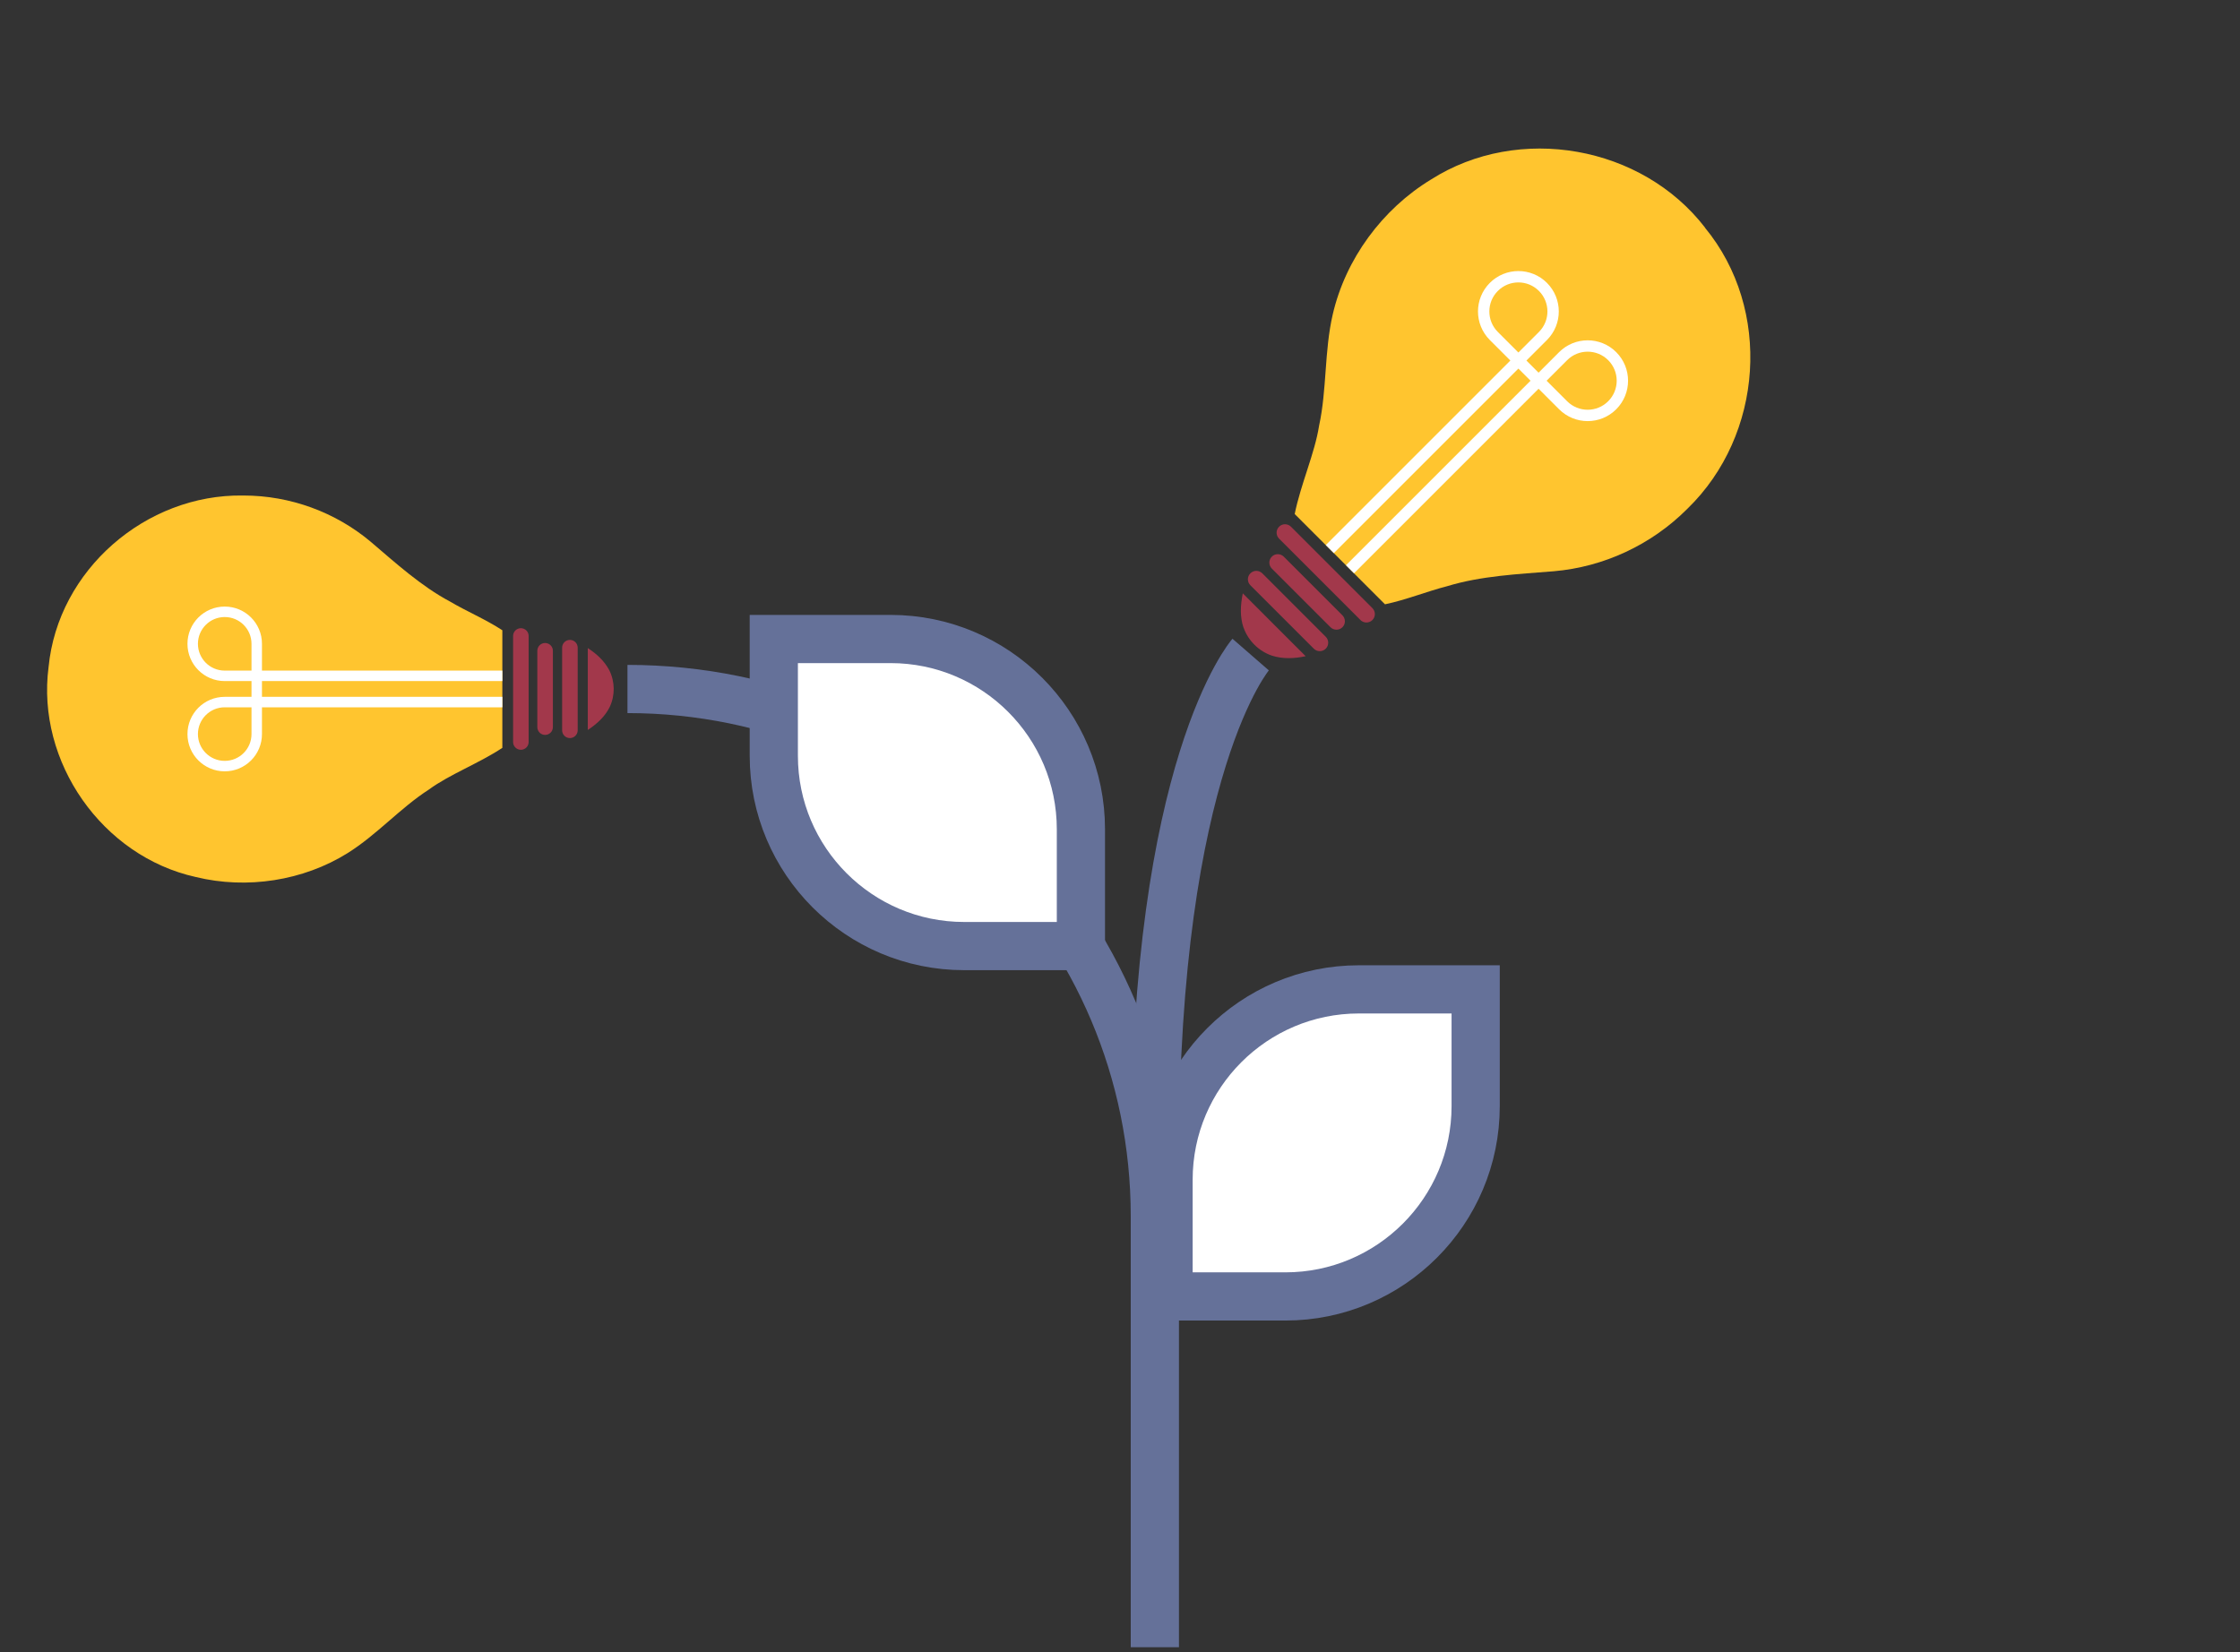
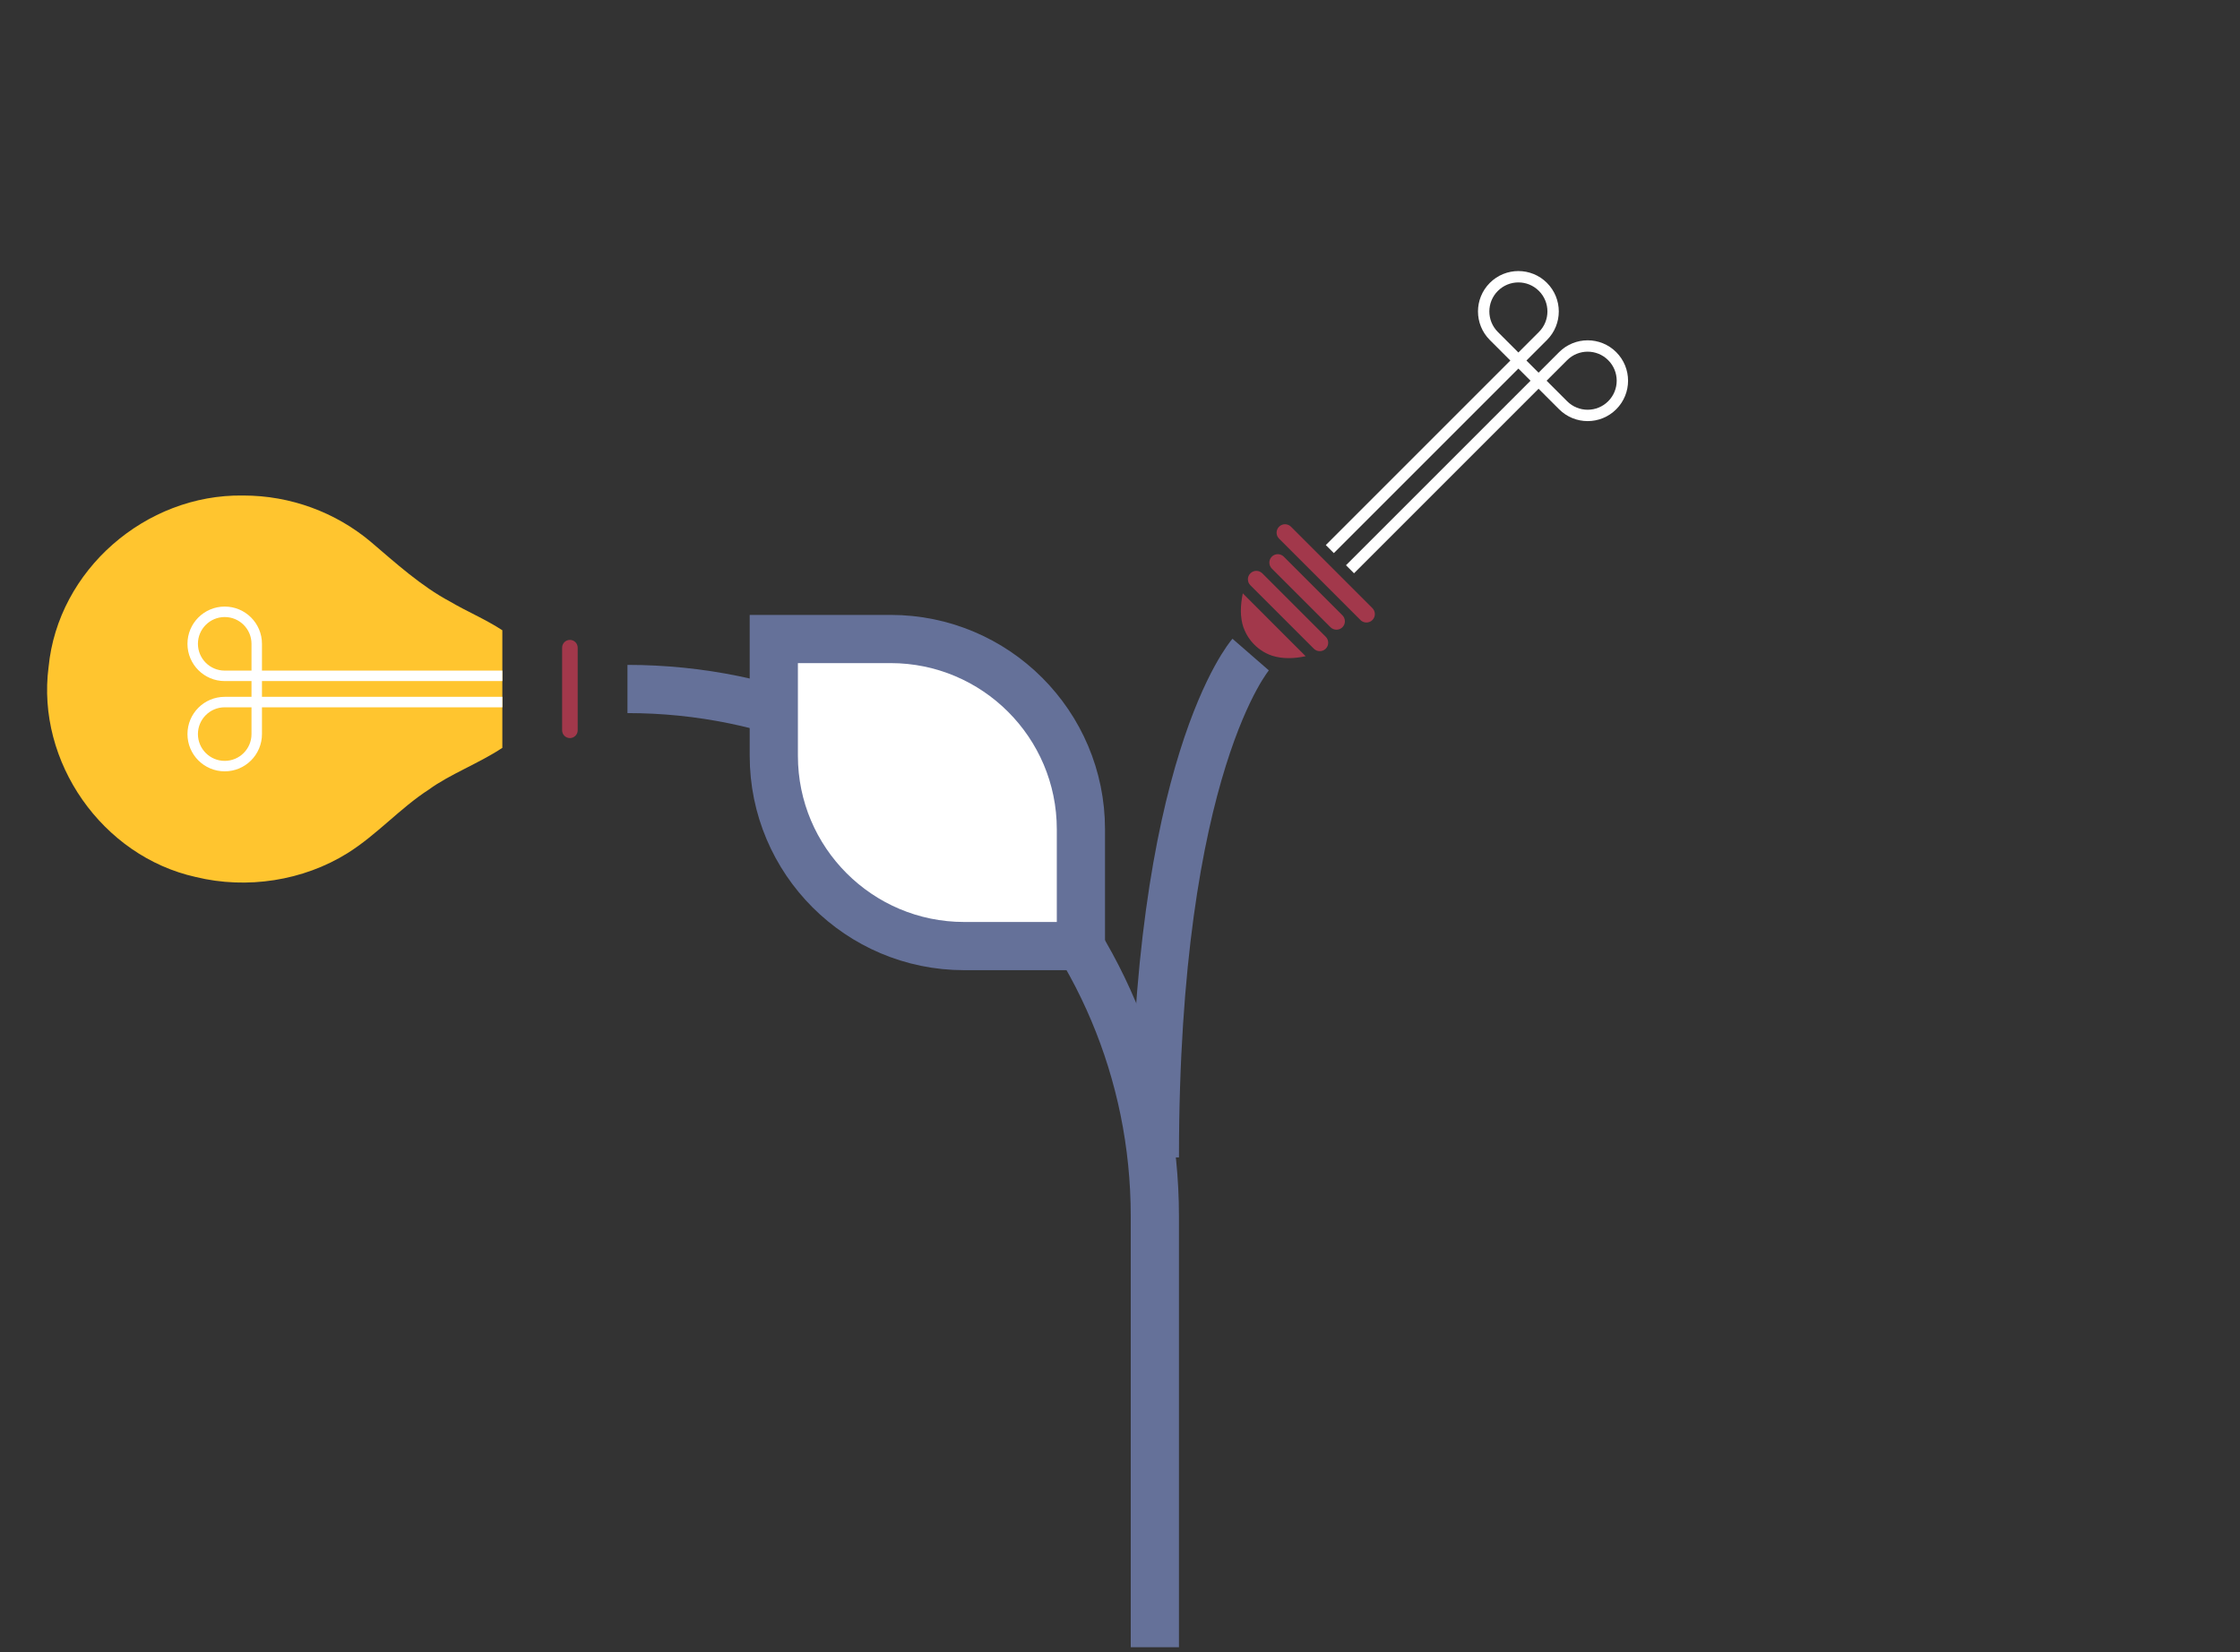
<svg xmlns="http://www.w3.org/2000/svg" width="385" height="284" viewBox="0 0 385 284" fill="none">
  <rect x="0" y="0" width="385" height="284" fill="#333333" stroke="none" />
  <g clip-path="url(#clip0_12000_627)">
    <path d="M107.845 118.436C157.908 118.436 198.49 159.018 198.49 209.081V283.157" stroke="#657199" stroke-width="8.285" stroke-miterlimit="10" />
-     <path d="M233.558 170.072H253.63V190.144C253.63 208.193 238.978 222.857 220.918 222.857H200.845V202.784C200.845 184.736 215.497 170.072 233.558 170.072Z" fill="white" stroke="#657199" stroke-width="8.285" stroke-miterlimit="10" />
    <path d="M185.781 142.556V162.628H165.709C147.661 162.628 132.997 147.976 132.997 129.916V109.844H153.069C171.118 109.844 185.781 124.496 185.781 142.556Z" fill="white" stroke="#657199" stroke-width="8.285" stroke-miterlimit="10" />
    <path d="M214.955 112.518C214.955 112.518 198.492 131.454 198.492 198.962" stroke="#657199" stroke-width="8.285" stroke-miterlimit="10" />
-     <path d="M104.792 121.536C105.739 119.536 105.704 117.181 104.721 115.205C103.857 113.583 102.532 112.388 101.029 111.406V125.478C102.638 124.412 103.999 123.158 104.792 121.536Z" fill="#A2384B" />
    <path d="M8.347 114.672C6.228 130.945 17.555 147.195 33.65 150.757C42.42 152.899 52.113 151.42 59.759 146.639C64.8 143.479 68.812 138.875 73.724 135.715C77.275 133.111 82.328 131.217 86.34 128.554V108.34C83.488 106.47 80.186 105.085 77.346 103.405C72.375 100.754 68.055 96.825 63.735 93.144C57.676 88.043 49.888 85.179 41.84 85.179H41.745C25.034 84.93 9.956 97.996 8.347 114.684V114.672Z" fill="#FFC52F" />
    <path d="M96.616 111.334V125.536C96.616 126.275 97.214 126.874 97.953 126.874C98.692 126.874 99.29 126.275 99.29 125.536V111.334C99.29 110.596 98.692 109.997 97.953 109.997C97.214 109.997 96.616 110.596 96.616 111.334Z" fill="#A2384B" />
-     <path d="M92.353 111.867V124.992C92.353 125.731 92.951 126.33 93.69 126.33C94.429 126.33 95.027 125.731 95.027 124.992V111.867C95.027 111.129 94.429 110.53 93.69 110.53C92.951 110.53 92.353 111.129 92.353 111.867Z" fill="#A2384B" />
-     <path d="M88.188 109.323V127.549C88.188 128.288 88.786 128.886 89.525 128.886C90.263 128.886 90.862 128.288 90.862 127.549V109.323C90.862 108.584 90.263 107.985 89.525 107.985C88.786 107.985 88.188 108.584 88.188 109.323Z" fill="#A2384B" />
    <path d="M86.342 116.175H38.623C35.581 116.175 33.12 113.713 33.12 110.672C33.12 107.63 35.581 105.168 38.623 105.168C41.665 105.168 44.126 107.63 44.126 110.672V126.188C44.126 129.229 41.665 131.691 38.623 131.691C35.581 131.691 33.12 129.229 33.12 126.188C33.12 123.146 35.581 120.684 38.623 120.684H86.342" stroke="white" stroke-width="1.799" stroke-miterlimit="10" />
    <path d="M213.747 107.914C214.563 110.174 216.386 111.962 218.658 112.719C220.564 113.311 222.493 113.204 224.41 112.802L213.605 101.996C213.19 104.044 213.096 106.056 213.735 107.914H213.747Z" fill="#A2384B" />
-     <path d="M293.065 39.14C282.201 25.021 261.04 21.246 245.938 30.868C237.571 35.957 231.262 44.525 229.061 54.065C227.605 60.361 228.067 66.977 226.718 73.178C225.984 77.9 223.558 83.238 222.528 88.363L238.044 103.879C241.665 103.121 245.263 101.654 248.731 100.766C254.589 98.979 260.921 98.695 267.052 98.198C275.609 97.464 283.787 93.689 289.976 87.499L290.047 87.428C303.066 74.788 304.605 53.189 293.042 39.14H293.065Z" fill="#FFC52F" />
    <path d="M227.859 109.455L216.963 98.559C216.394 97.99 215.474 97.988 214.908 98.555C214.342 99.121 214.344 100.041 214.912 100.609L225.808 111.505C226.377 112.074 227.297 112.075 227.863 111.509C228.429 110.943 228.427 110.023 227.859 109.455Z" fill="#A2384B" />
    <path d="M230.725 105.766L220.649 95.691C220.081 95.122 219.161 95.12 218.595 95.686C218.029 96.253 218.031 97.172 218.599 97.741L228.675 107.817C229.244 108.385 230.163 108.387 230.73 107.821C231.296 107.255 231.294 106.335 230.725 105.766Z" fill="#A2384B" />
    <path d="M235.877 104.529L221.893 90.545C221.325 89.977 220.405 89.975 219.839 90.541C219.272 91.107 219.274 92.027 219.843 92.596L233.827 106.58C234.395 107.148 235.315 107.15 235.881 106.584C236.448 106.018 236.446 105.098 235.877 104.529Z" fill="#A2384B" />
    <path d="M232.031 97.854L268.66 61.225C270.992 58.893 274.767 58.893 277.099 61.225C279.43 63.556 279.43 67.332 277.099 69.663C274.767 71.995 270.992 71.995 268.66 69.663L256.754 57.757C254.423 55.425 254.423 51.65 256.754 49.319C259.086 46.987 262.861 46.987 265.193 49.319C267.524 51.65 267.524 55.425 265.193 57.757L228.563 94.387" stroke="white" stroke-width="1.953" stroke-miterlimit="10" />
  </g>
  <defs>
    <clipPath id="clip0_12000_627">
      <rect width="292.777" height="257.627" fill="white" transform="translate(8.088 25.53)" />
    </clipPath>
  </defs>
</svg>